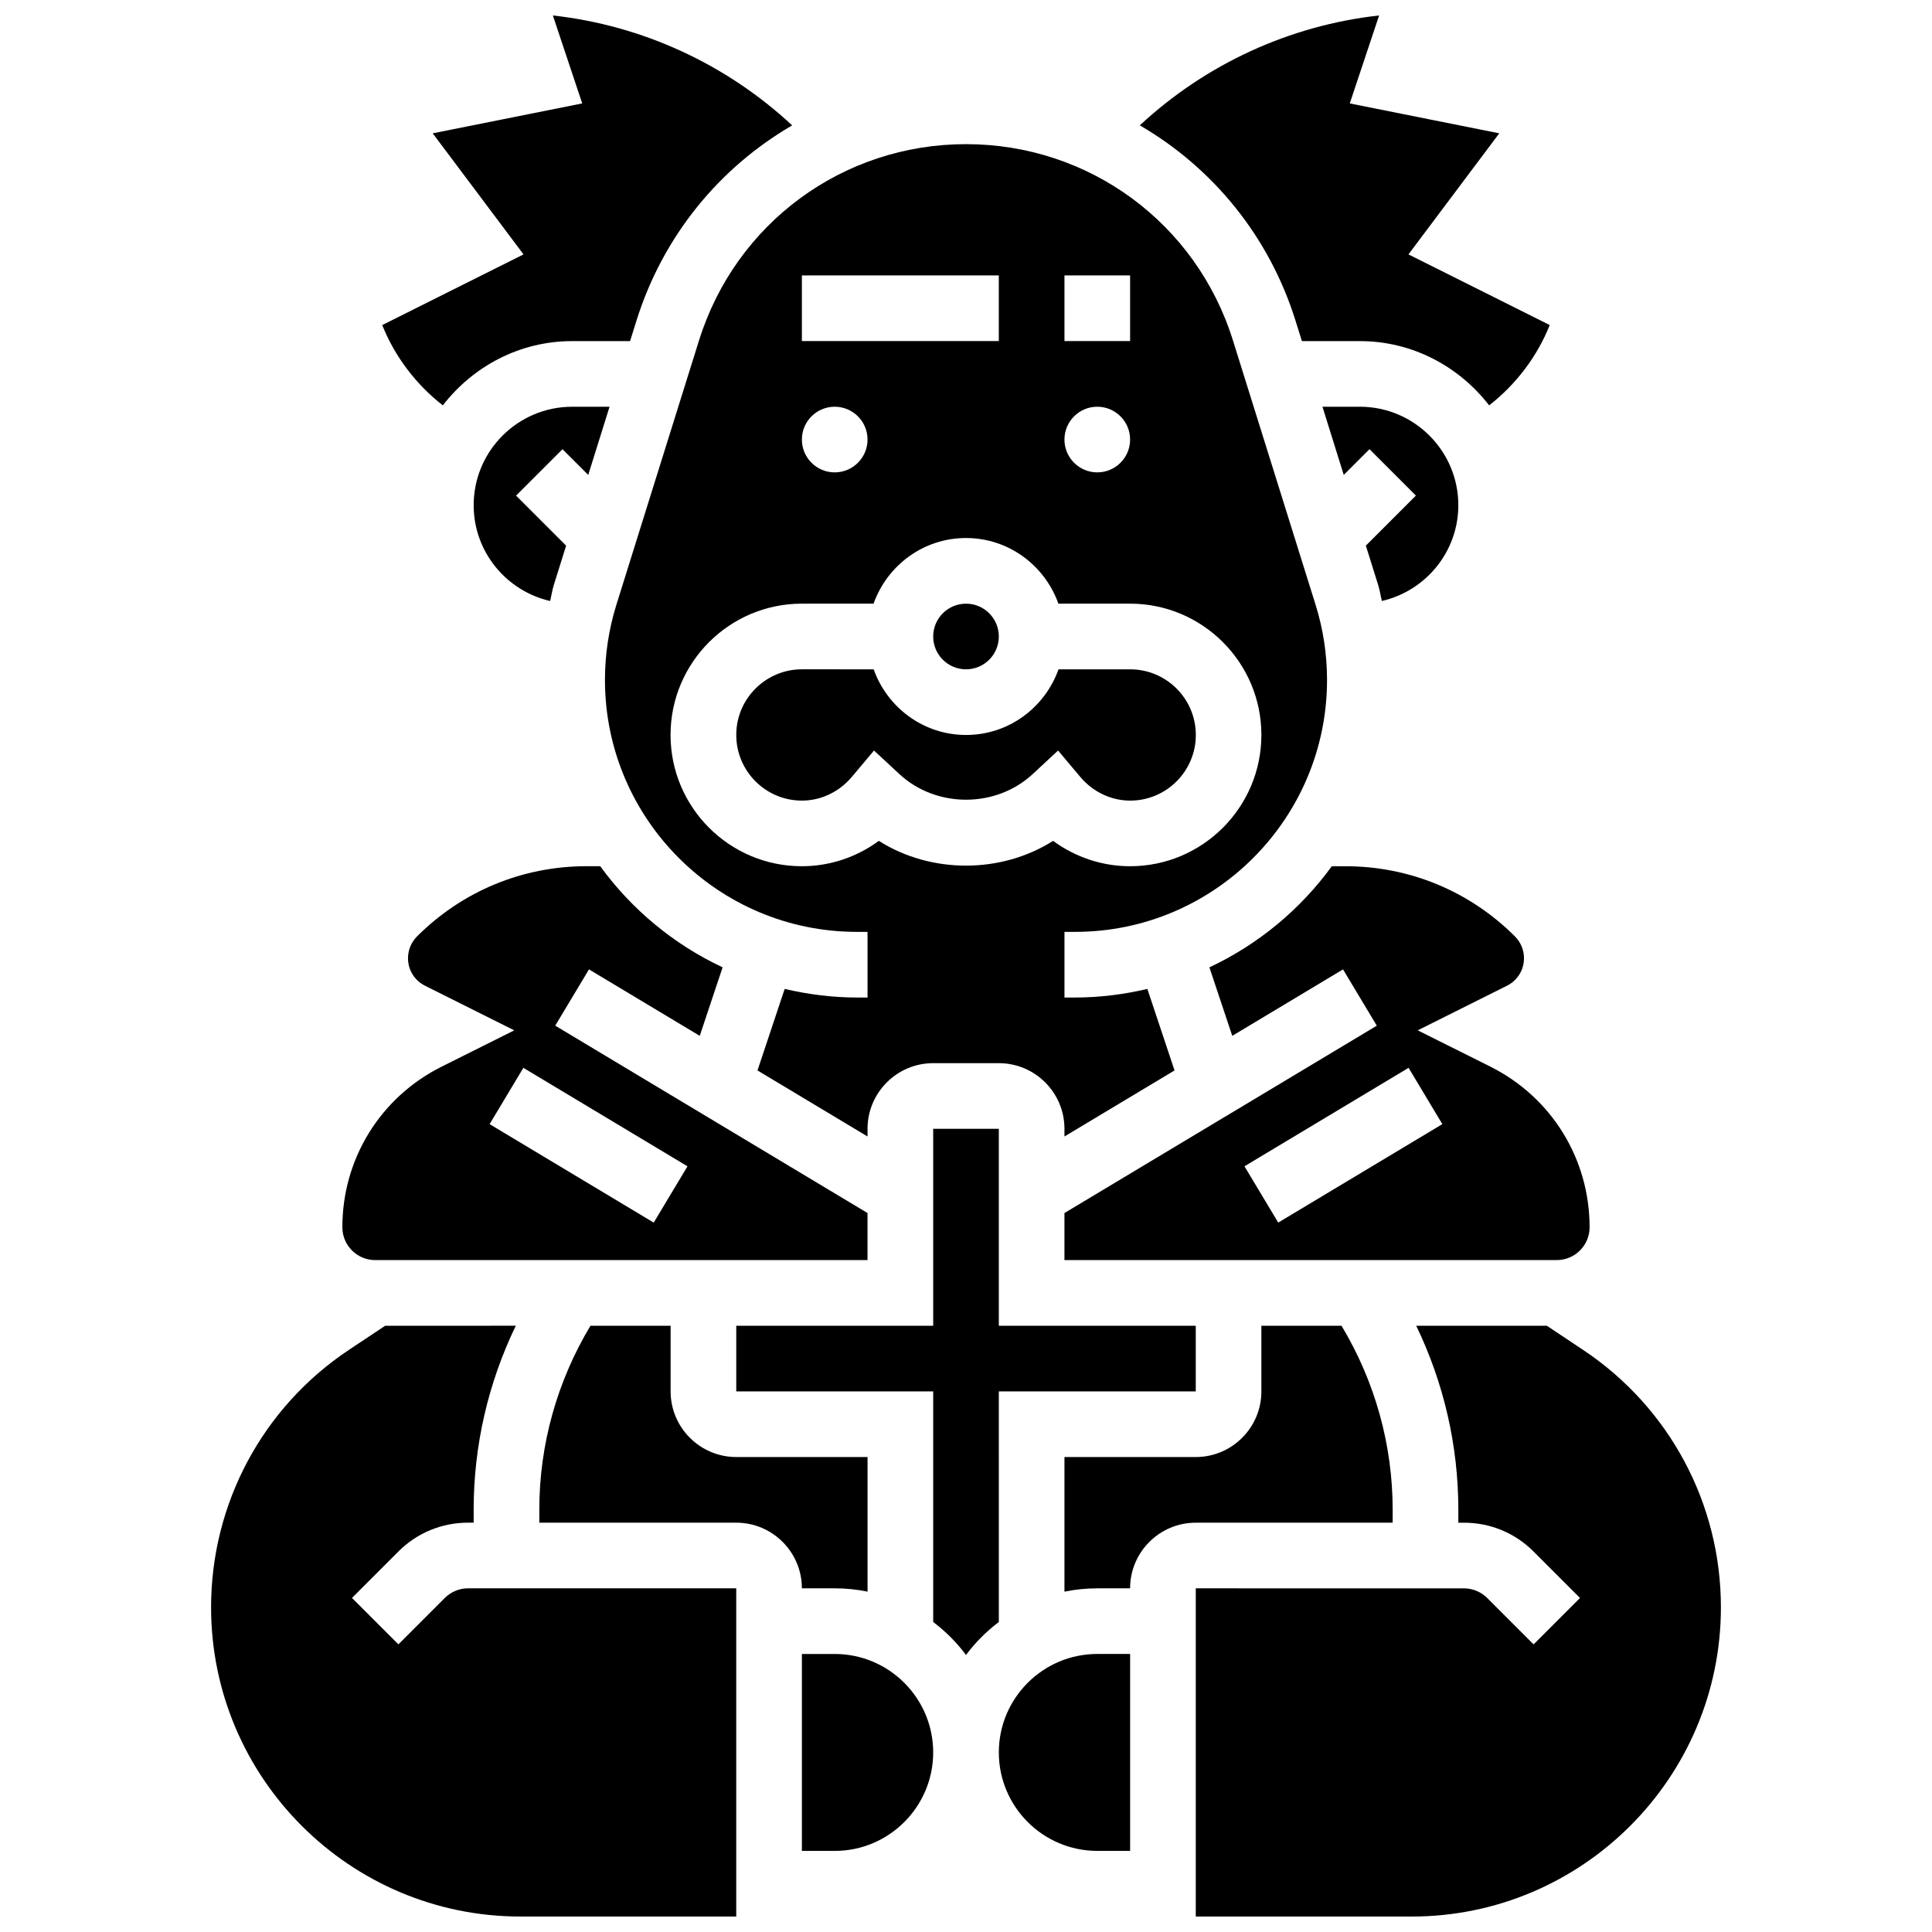
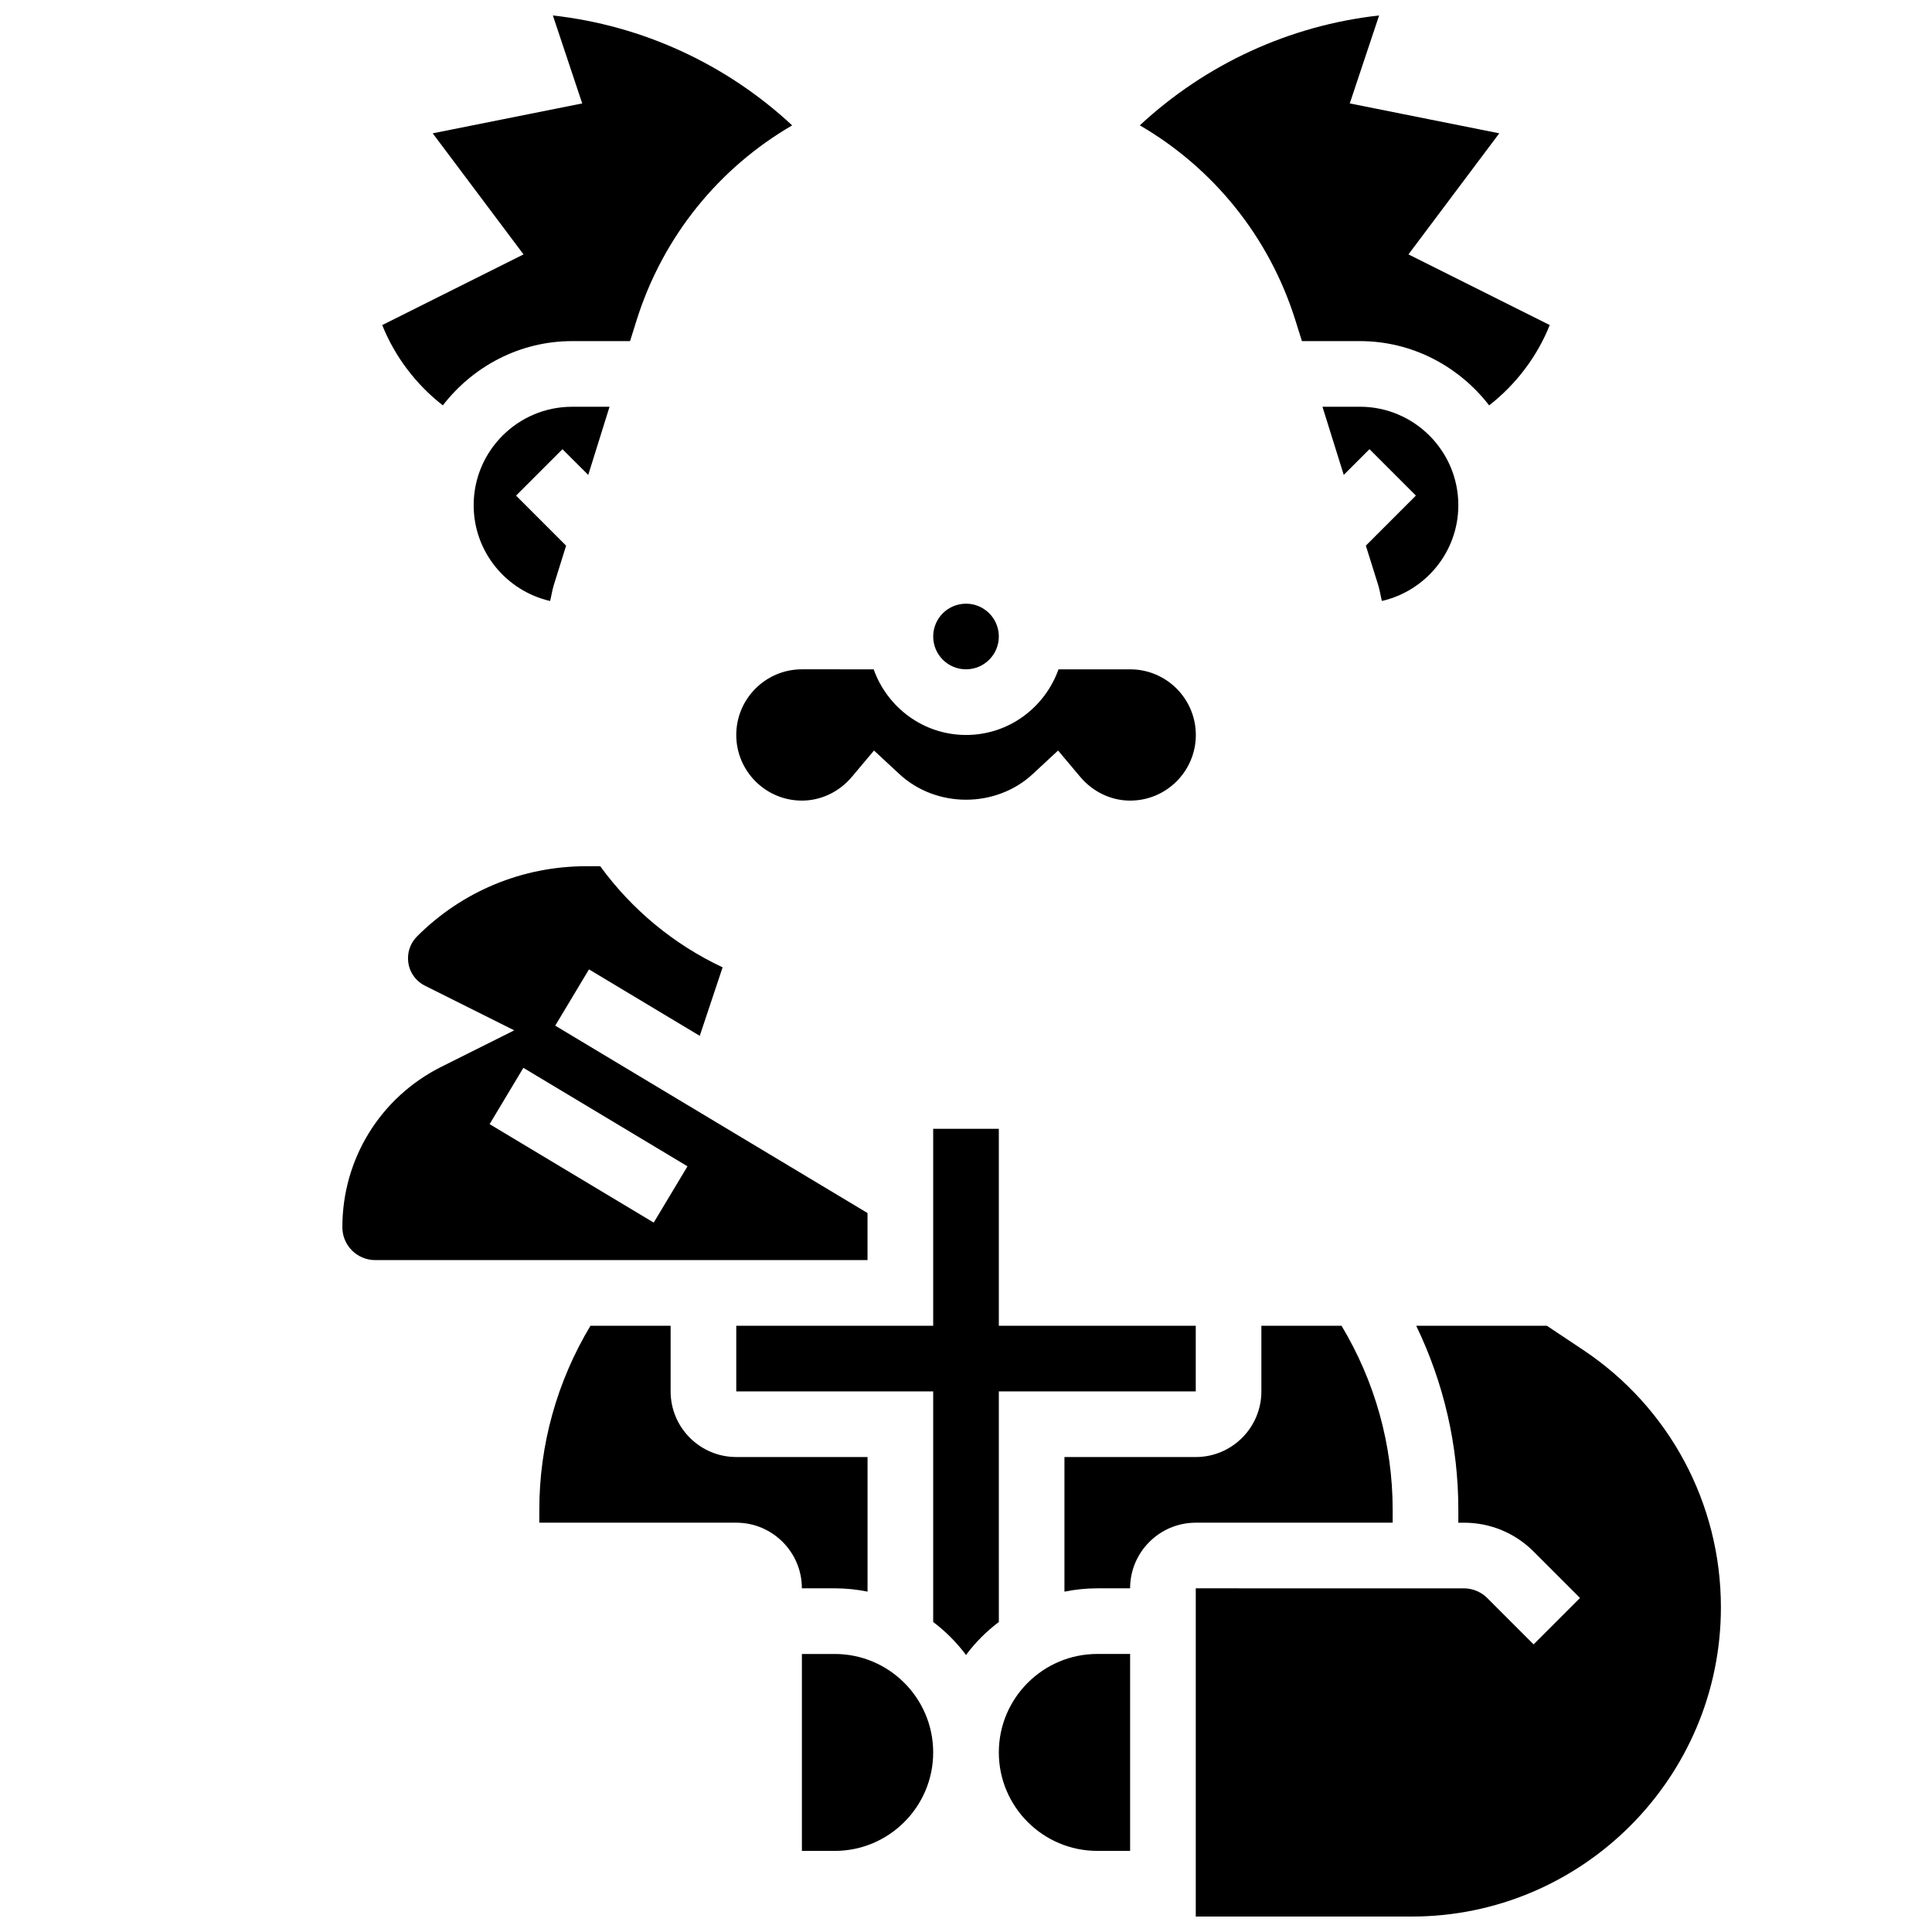
<svg xmlns="http://www.w3.org/2000/svg" width="800px" height="800px" version="1.1" viewBox="144 144 512 512">
  <defs>
    <clipPath id="d">
      <path d="m245 148.09h109v103.91h-109z" />
    </clipPath>
    <clipPath id="c">
      <path d="m446 148.09h109v103.91h-109z" />
    </clipPath>
    <clipPath id="b">
      <path d="m460 495h141v156.9h-141z" />
    </clipPath>
    <clipPath id="a">
-       <path d="m199 495h141v156.9h-141z" />
+       <path d="m199 495h141h-141z" />
    </clipPath>
  </defs>
-   <path d="m329.25 234.21-21.902 70.062c-2.012 6.445-3.027 13.152-3.027 19.918 0 36.809 29.949 66.766 66.766 66.766h2.82v17.395h-2.816c-6.594 0-12.984-0.844-19.145-2.277l-7.203 21.605 29.164 17.5v-2.035c0-9.594 7.801-17.395 17.395-17.395h17.395c9.594 0 17.395 7.801 17.395 17.395v2.035l29.172-17.5-7.203-21.605c-6.16 1.445-12.551 2.277-19.145 2.277h-2.82v-17.395h2.816c36.809 0 66.766-29.949 66.766-66.766 0-6.766-1.02-13.473-3.035-19.918l-21.902-70.062c-9.715-31.105-38.148-52.008-70.738-52.008-32.594 0-61.027 20.902-70.75 52.008zm96.844-17.215h17.395v17.395h-17.395zm8.695 34.793c4.801 0 8.699 3.898 8.699 8.699 0 4.801-3.898 8.699-8.699 8.699-4.801 0-8.699-3.898-8.699-8.699 0.004-4.805 3.898-8.699 8.699-8.699zm-78.281-34.793h52.188v17.395h-52.188zm8.699 34.793c4.801 0 8.699 3.898 8.699 8.699 0 4.801-3.898 8.699-8.699 8.699s-8.699-3.898-8.699-8.699c0-4.805 3.898-8.699 8.699-8.699zm10.297 52.188c3.602-10.098 13.168-17.395 24.492-17.395 11.324 0 20.895 7.297 24.492 17.395h19c19.188 0 34.793 15.605 34.793 34.793s-15.605 34.793-34.793 34.793c-7.394 0-14.508-2.391-20.406-6.723-13.797 8.75-32.383 8.75-46.18 0-5.898 4.332-13.012 6.723-20.406 6.723-19.188 0-34.793-15.605-34.793-34.793s15.605-34.793 34.793-34.793z" />
  <path d="m408.7 312.68c0 4.801-3.894 8.695-8.695 8.695-4.805 0-8.699-3.894-8.699-8.695 0-4.805 3.894-8.699 8.699-8.699 4.801 0 8.695 3.894 8.695 8.699" />
  <path d="m356.51 356.17c5.043 0 9.863-2.289 13.23-6.281l5.879-6.992 6.699 6.219c9.785 9.09 25.598 9.09 35.383 0l6.699-6.219 5.879 6.992c3.367 3.984 8.176 6.281 13.23 6.281 9.594 0 17.395-7.801 17.395-17.395s-7.801-17.395-17.395-17.395h-18.996c-3.602 10.098-13.168 17.395-24.492 17.395s-20.895-7.297-24.492-17.395l-19.02-0.004c-9.594 0-17.395 7.801-17.395 17.395 0 9.598 7.801 17.398 17.395 17.398z" />
  <g clip-path="url(#d)">
    <path d="m261.35 251.43c7.957-10.281 20.293-17.031 34.27-17.031h15.352l1.68-5.367c7.027-22.492 22.016-40.609 41.281-51.805-17.473-16.254-39.699-26.492-63.418-29.129l7.777 23.312-39.621 7.922 24.066 32.086-37.445 18.73c3.359 8.383 8.941 15.723 16.059 21.281z" />
  </g>
  <path d="m299.89 269.86 5.644-18.066h-9.914c-14.387 0-26.094 11.707-26.094 26.094 0 12.379 8.68 22.719 20.258 25.383 0.355-1.383 0.539-2.809 0.965-4.176l3.277-10.488-13.266-13.266 12.301-12.301z" />
  <g clip-path="url(#c)">
    <path d="m487.34 229.03 1.68 5.367h15.352c13.977 0 26.312 6.75 34.27 17.031 7.113-5.559 12.699-12.898 16.055-21.285l-37.441-18.727 24.066-32.086-39.621-7.922 7.777-23.312c-23.719 2.637-45.941 12.875-63.418 29.121 19.266 11.203 34.254 29.312 41.281 51.812z" />
  </g>
-   <path d="m426.09 477.94h130.47c4.801 0 8.699-3.906 8.699-8.699 0-18.145-10.082-34.453-26.312-42.578l-19.23-9.613 23.641-11.82c2.785-1.391 4.516-4.184 4.516-7.289 0-2.176-0.852-4.227-2.383-5.766-12.004-12.004-27.965-18.613-44.934-18.613h-3.617c-8.34 11.465-19.484 20.719-32.434 26.797l6.055 18.152 29.355-17.613 8.949 14.918-82.777 49.652zm91.199-50.953 8.949 14.918-43.492 26.094-8.949-14.918z" />
  <path d="m509.25 299.09c0.426 1.367 0.609 2.793 0.965 4.176 11.578-2.664 20.258-13.004 20.258-25.383 0-14.387-11.707-26.094-26.094-26.094h-9.914l5.644 18.066 6.82-6.82 12.301 12.301-13.266 13.266z" />
  <path d="m365.21 582.32h-8.699v52.188h8.699c14.387 0 26.094-11.707 26.094-26.094 0-14.387-11.707-26.094-26.094-26.094z" />
  <path d="m408.7 608.41c0 14.387 11.707 26.094 26.094 26.094h8.699v-52.188h-8.699c-14.387 0-26.094 11.707-26.094 26.094z" />
  <path d="m365.21 564.92c2.977 0 5.887 0.305 8.699 0.879v-35.672h-34.793c-9.594 0-17.395-7.801-17.395-17.395v-17.395h-21.242c-8.848 14.742-13.555 31.484-13.555 48.75v3.438h52.188c9.594 0 17.395 7.801 17.395 17.395z" />
  <path d="m513.07 547.53v-3.438c0-17.266-4.707-34.008-13.551-48.754l-21.242 0.004v17.395c0 9.594-7.801 17.395-17.395 17.395h-34.793v35.672c2.809-0.574 5.723-0.879 8.699-0.879h8.699c0-9.594 7.801-17.395 17.395-17.395z" />
  <path d="m408.7 512.73h52.188v-17.395h-52.188v-52.188h-17.395v52.188h-52.188v17.395h52.188v61.113c3.297 2.496 6.227 5.426 8.699 8.742 2.469-3.324 5.402-6.246 8.699-8.742z" />
  <g clip-path="url(#b)">
    <path d="m563.57 501.76-9.629-6.418h-34.629c7.309 15.148 11.16 31.738 11.16 48.75v3.438h1.496c6.969 0 13.527 2.715 18.449 7.644l12.301 12.301-12.301 12.301-12.301-12.301c-1.625-1.617-3.863-2.547-6.148-2.547l-71.078-0.004v86.98h57.215c45.188 0 81.953-36.766 81.953-81.953 0-27.469-13.641-52.961-36.488-68.191z" />
  </g>
  <g clip-path="url(#a)">
    <path d="m261.88 567.47-12.301 12.301-12.301-12.301 12.301-12.301c4.922-4.934 11.48-7.644 18.449-7.644h1.496v-3.438c0-17.012 3.852-33.602 11.168-48.754l-34.625 0.004-9.641 6.418c-22.848 15.23-36.488 40.723-36.488 68.191 0 45.188 36.766 81.953 81.953 81.953h57.219v-86.98h-71.082c-2.289 0-4.523 0.93-6.148 2.551z" />
  </g>
  <path d="m243.43 477.94h130.47v-12.473l-82.762-49.656 8.949-14.918 29.355 17.613 6.055-18.152c-12.953-6.078-24.094-15.336-32.434-26.797l-3.621-0.004c-16.969 0-32.93 6.609-44.934 18.613-1.531 1.551-2.383 3.594-2.383 5.777 0 3.106 1.723 5.906 4.516 7.289l23.641 11.82-19.23 9.613c-16.242 8.113-26.324 24.434-26.324 42.574 0 4.793 3.898 8.699 8.699 8.699zm39.27-50.953 43.492 26.094-8.949 14.918-43.492-26.094z" />
</svg>